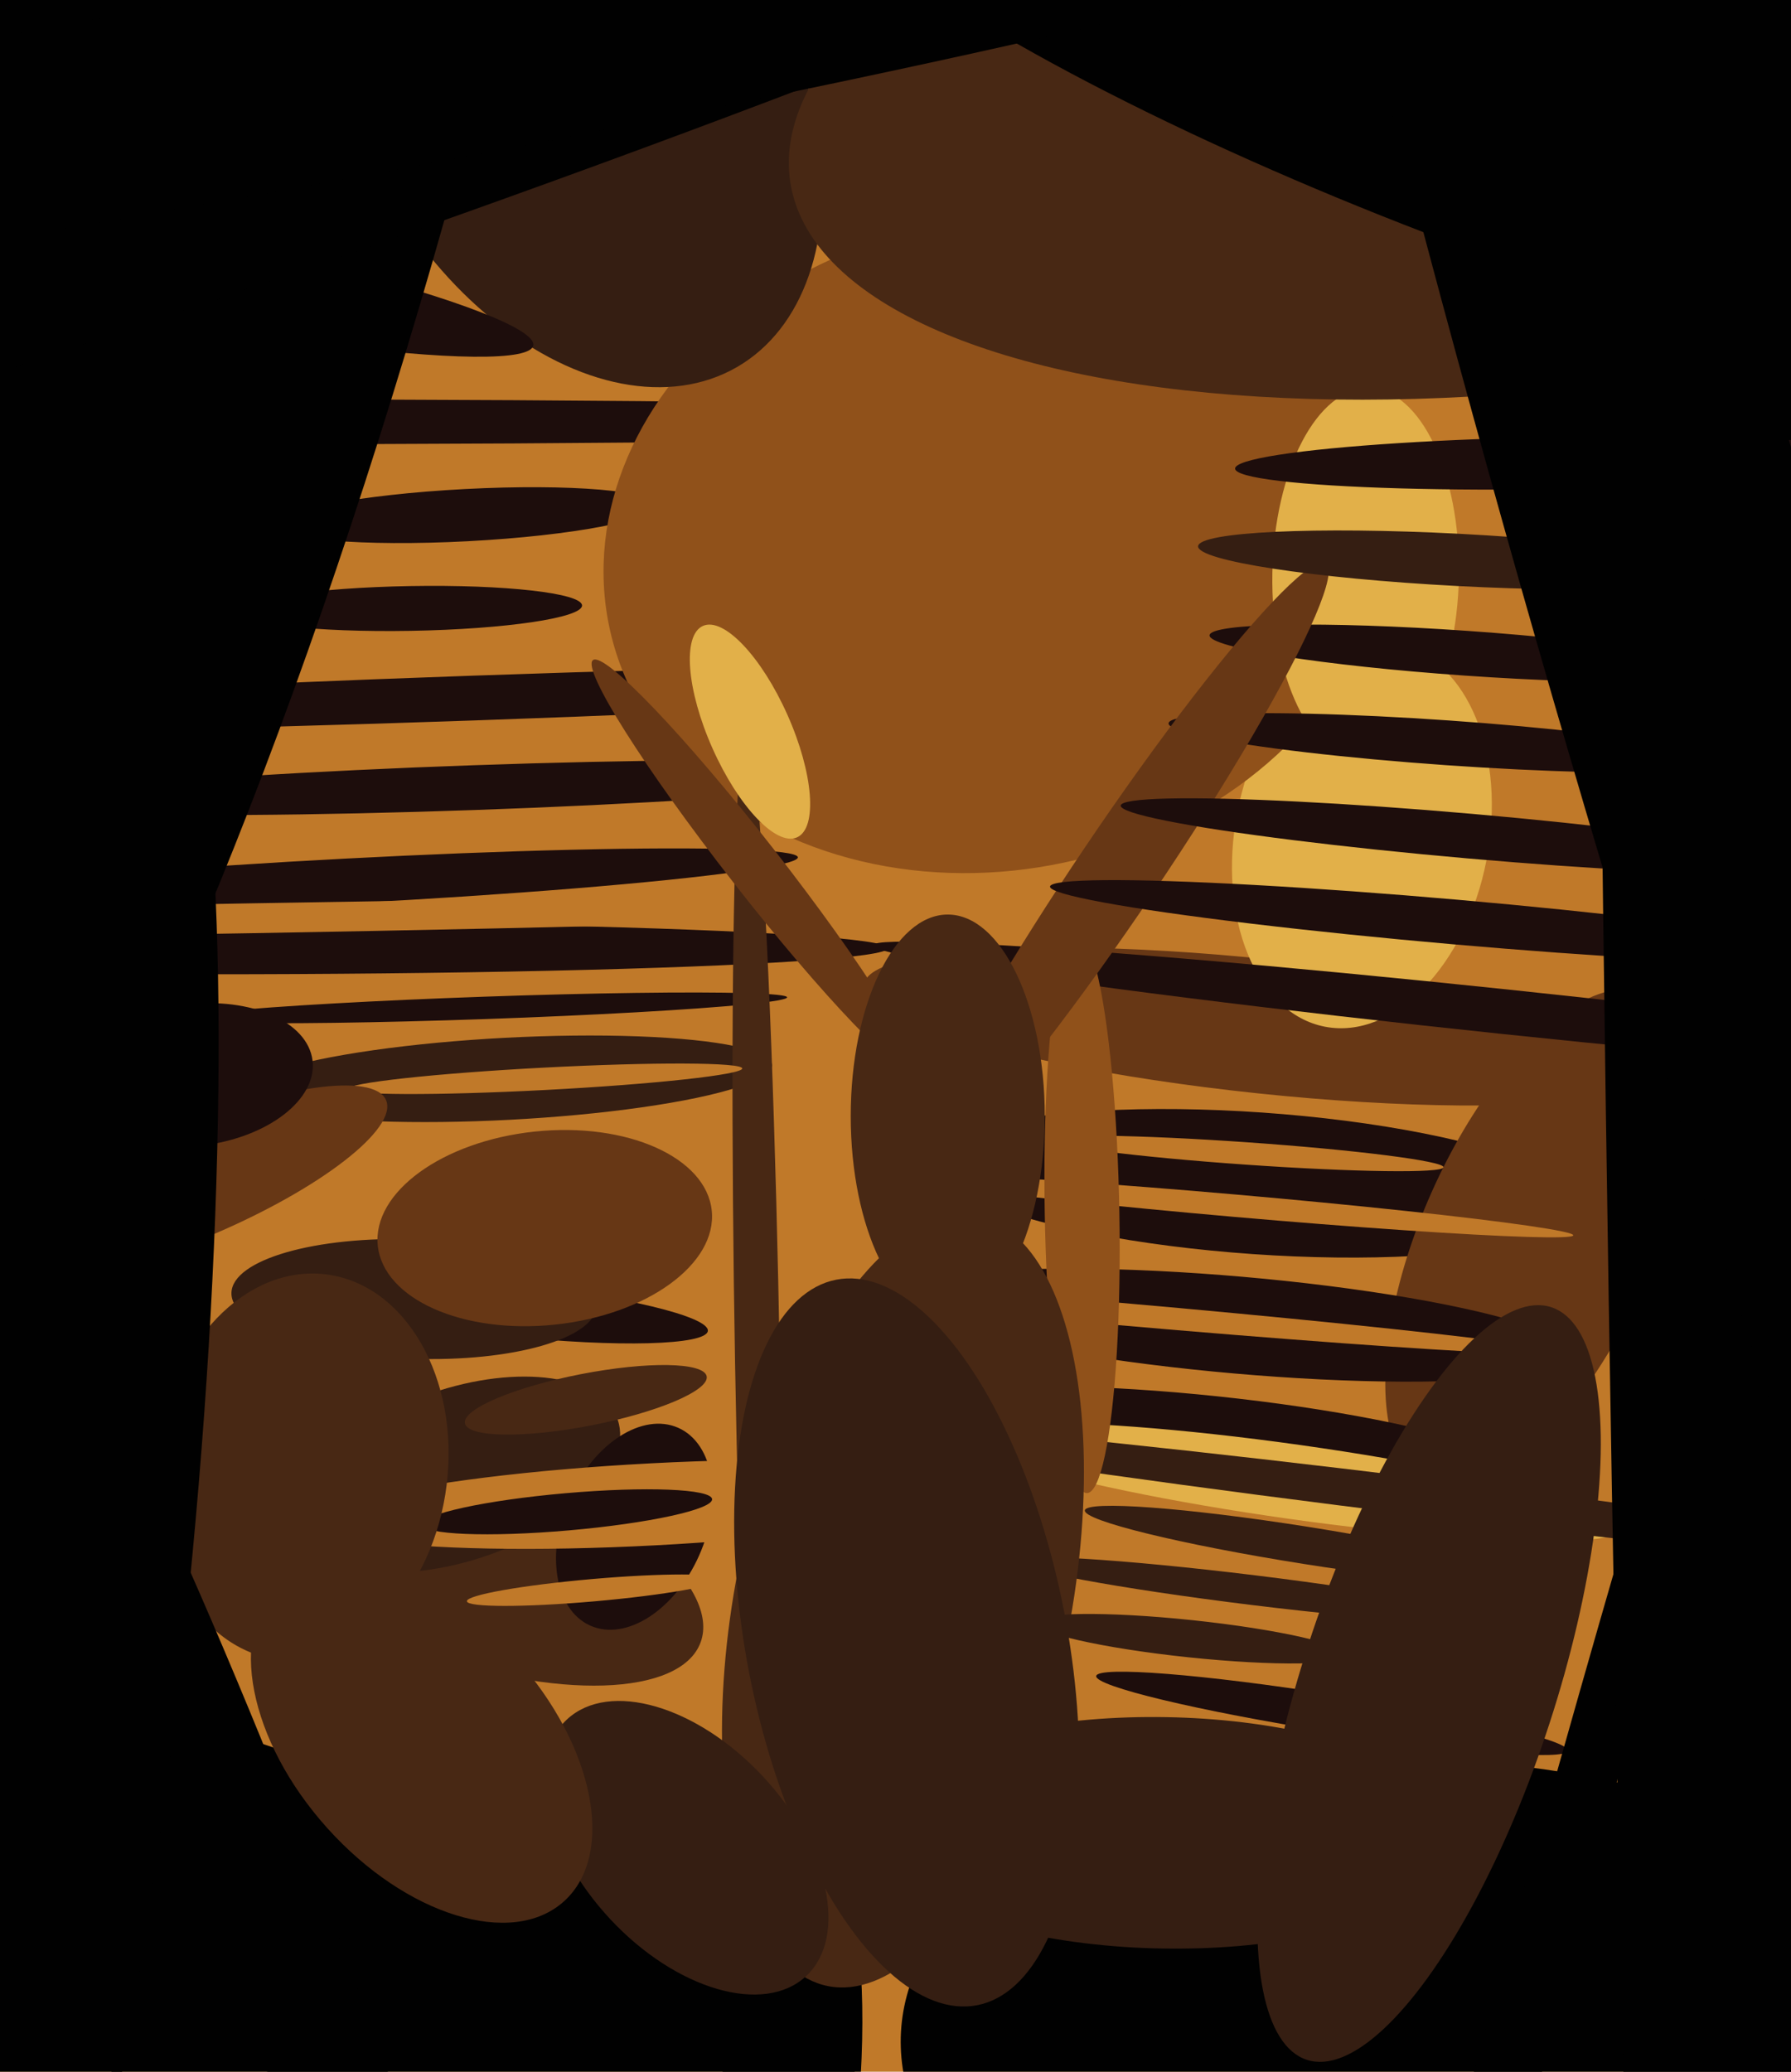
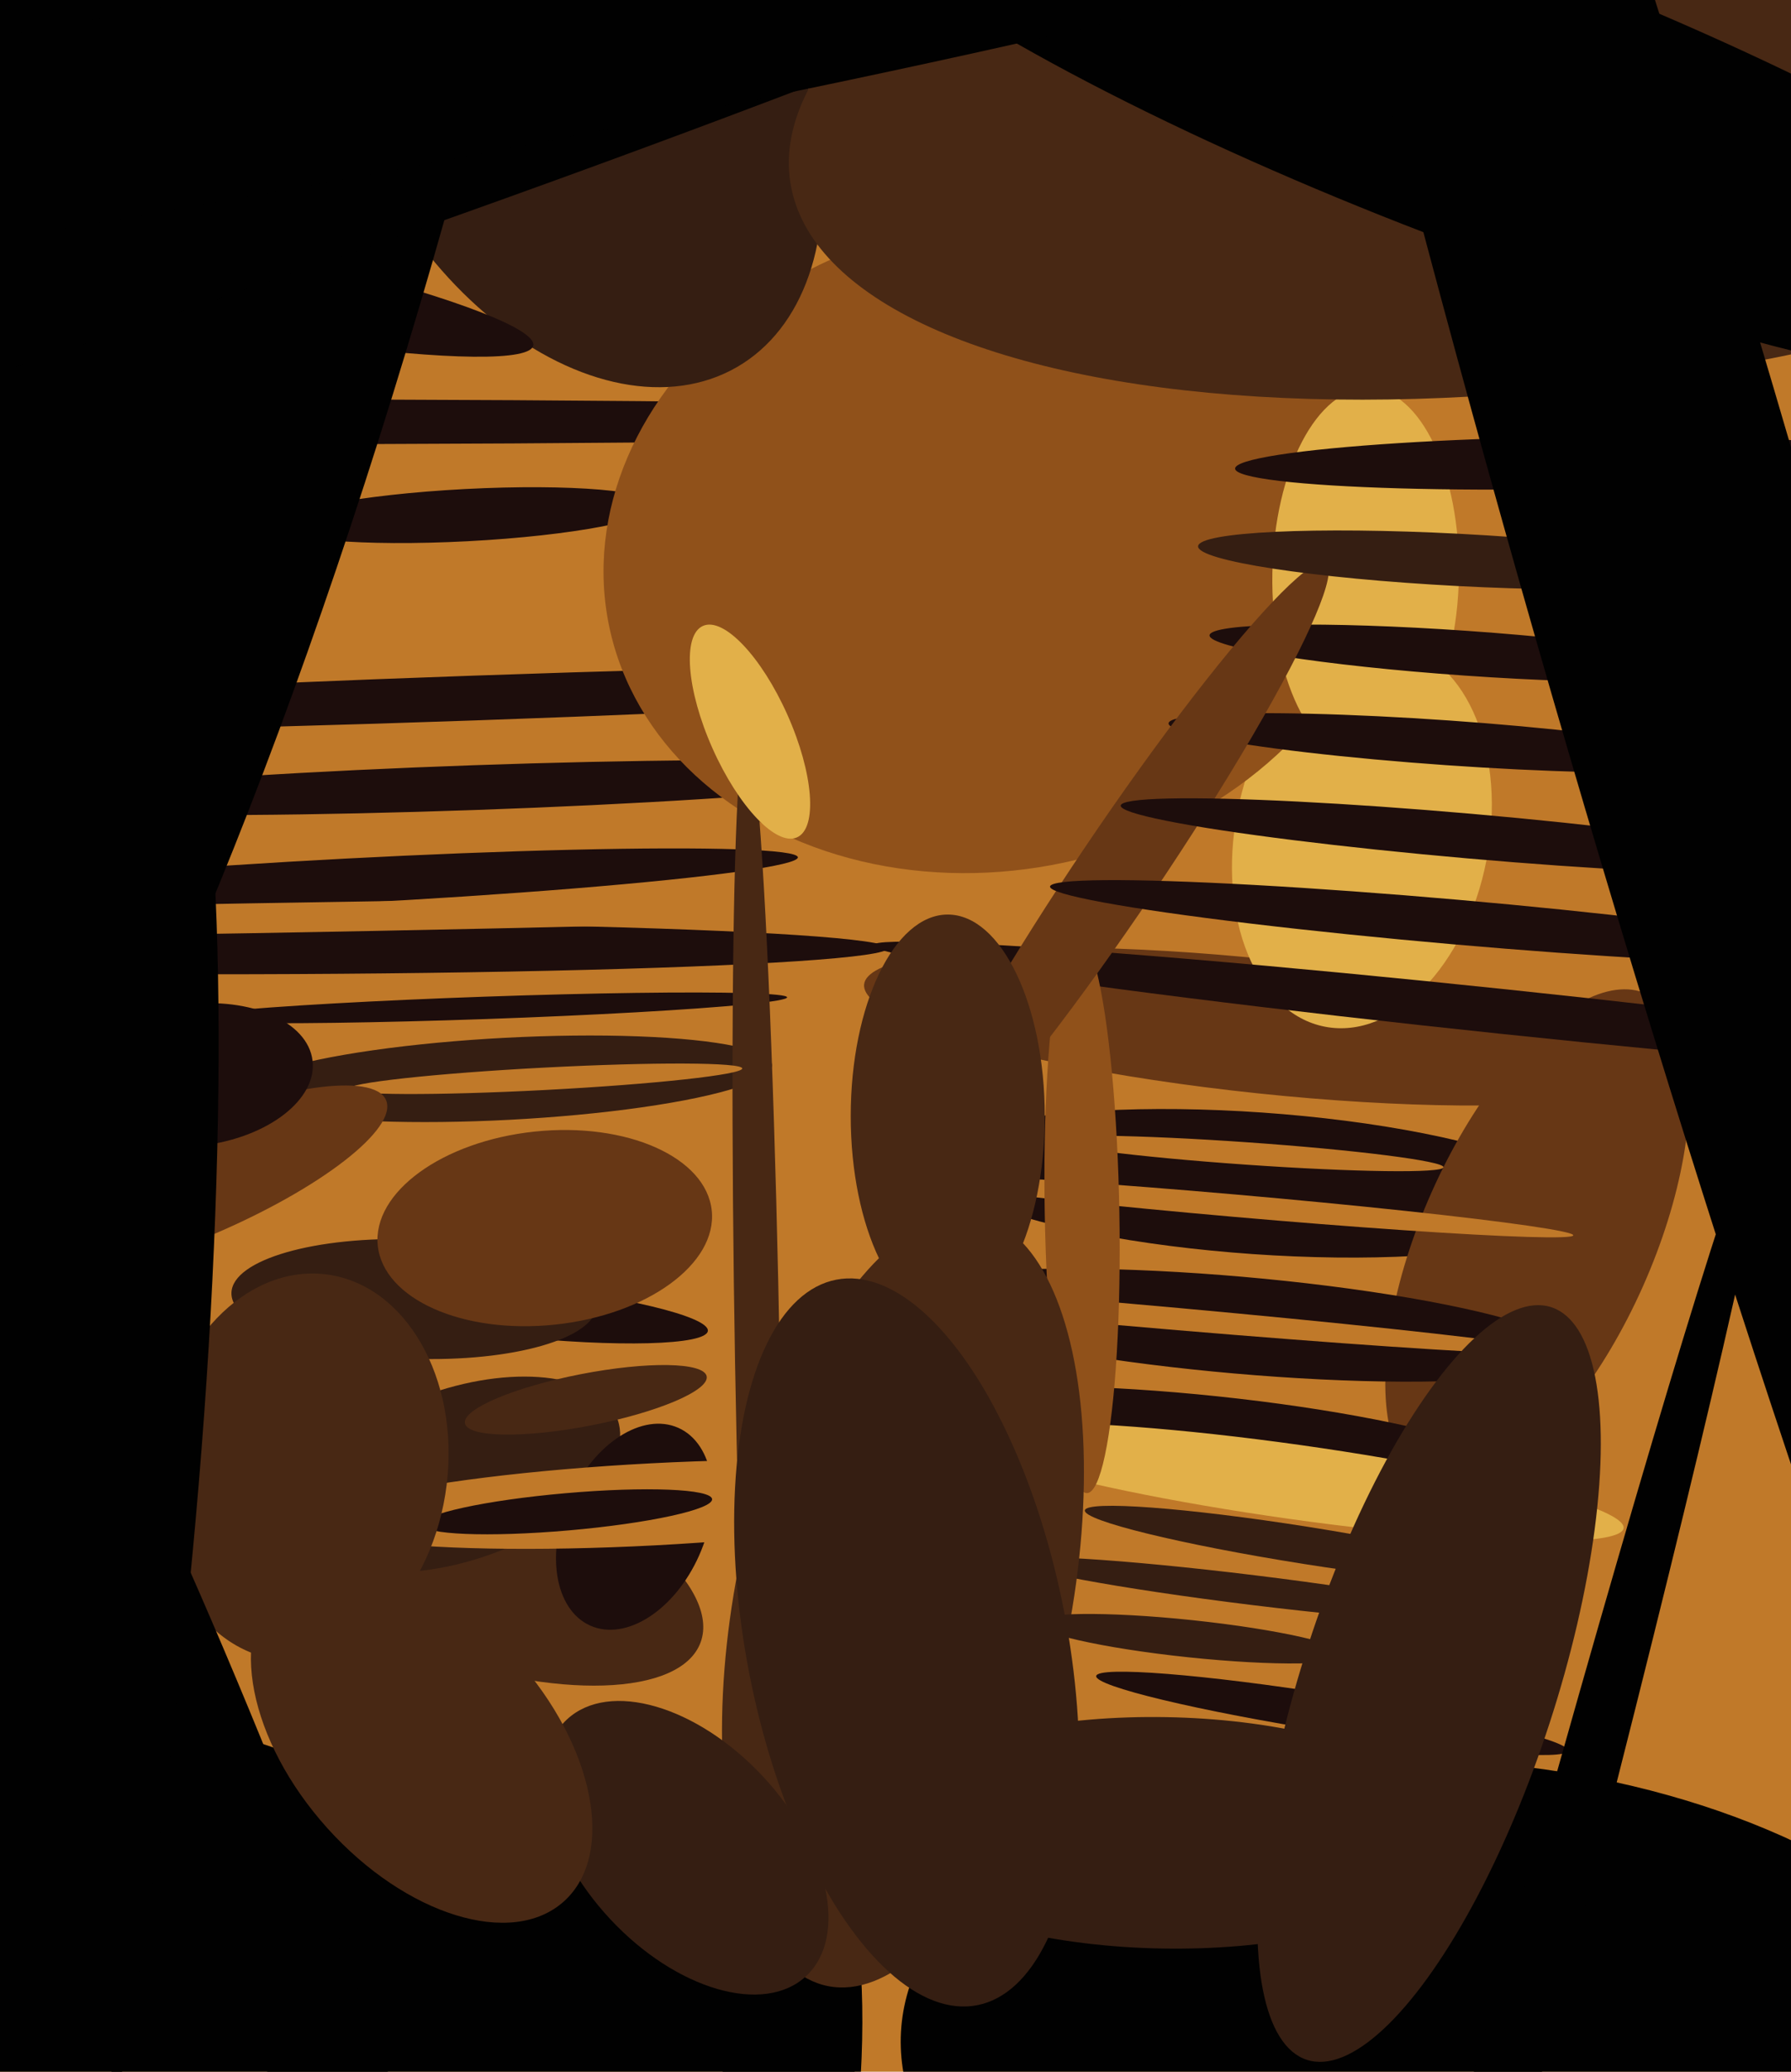
<svg xmlns="http://www.w3.org/2000/svg" width="480px" height="555px">
  <rect width="480" height="555" fill="rgb(192,121,41)" />
-   <ellipse cx="110" cy="163" rx="46" ry="6" transform="rotate(179,110,163)" fill="rgb(29,13,12)" />
  <ellipse cx="339" cy="275" rx="18" ry="108" transform="rotate(96,339,275)" fill="rgb(103,55,21)" />
  <ellipse cx="392" cy="556" rx="151" ry="84" transform="rotate(5,392,556)" fill="rgb(1,1,1)" />
  <ellipse cx="122" cy="416" rx="70" ry="28" transform="rotate(20,122,416)" fill="rgb(72,40,20)" />
  <ellipse cx="125" cy="138" rx="51" ry="7" transform="rotate(177,125,138)" fill="rgb(29,13,12)" />
  <ellipse cx="337" cy="317" rx="87" ry="19" transform="rotate(4,337,317)" fill="rgb(29,13,12)" />
  <ellipse cx="127" cy="211" rx="122" ry="6" transform="rotate(178,127,211)" fill="rgb(29,13,12)" />
  <ellipse cx="66" cy="113" rx="6" ry="275" transform="rotate(90,66,113)" fill="rgb(29,13,12)" />
  <ellipse cx="127" cy="187" rx="207" ry="6" transform="rotate(178,127,187)" fill="rgb(29,13,12)" />
  <ellipse cx="365" cy="224" rx="52" ry="34" transform="rotate(101,365,224)" fill="rgb(226,176,73)" />
  <ellipse cx="93" cy="236" rx="121" ry="6" transform="rotate(177,93,236)" fill="rgb(29,13,12)" />
  <ellipse cx="334" cy="309" rx="53" ry="3" transform="rotate(4,334,309)" fill="rgb(192,121,41)" />
  <ellipse cx="267" cy="146" rx="106" ry="87" transform="rotate(168,267,146)" fill="rgb(144,81,26)" />
  <ellipse cx="412" cy="332" rx="31" ry="72" transform="rotate(24,412,332)" fill="rgb(103,55,21)" />
  <ellipse cx="136" cy="289" rx="71" ry="11" transform="rotate(177,136,289)" fill="rgb(53,30,18)" />
  <ellipse cx="325" cy="387" rx="13" ry="85" transform="rotate(96,325,387)" fill="rgb(29,13,12)" />
  <ellipse cx="154" cy="23" rx="87" ry="58" transform="rotate(60,154,23)" fill="rgb(53,30,18)" />
  <ellipse cx="123" cy="395" rx="23" ry="45" transform="rotate(71,123,395)" fill="rgb(53,30,18)" />
  <ellipse cx="48" cy="504" rx="191" ry="42" transform="rotate(18,48,504)" fill="rgb(1,1,1)" />
  <ellipse cx="357" cy="459" rx="64" ry="5" transform="rotate(9,357,459)" fill="rgb(29,13,12)" />
  <ellipse cx="130" cy="270" rx="3" ry="81" transform="rotate(88,130,270)" fill="rgb(29,13,12)" />
  <ellipse cx="403" cy="271" rx="170" ry="6" transform="rotate(6,403,271)" fill="rgb(29,13,12)" />
  <ellipse cx="366" cy="154" rx="25" ry="50" transform="rotate(1,366,154)" fill="rgb(226,176,73)" />
  <ellipse cx="332" cy="355" rx="90" ry="13" transform="rotate(5,332,355)" fill="rgb(29,13,12)" />
  <ellipse cx="439" cy="13" rx="230" ry="88" transform="rotate(171,439,13)" fill="rgb(72,40,20)" />
  <ellipse cx="388" cy="199" rx="75" ry="6" transform="rotate(4,388,199)" fill="rgb(29,13,12)" />
  <ellipse cx="137" cy="351" rx="53" ry="7" transform="rotate(6,137,351)" fill="rgb(29,13,12)" />
  <ellipse cx="331" cy="323" rx="91" ry="3" transform="rotate(5,331,323)" fill="rgb(192,121,41)" />
  <ellipse cx="347" cy="397" rx="10" ry="89" transform="rotate(98,347,397)" fill="rgb(226,176,73)" />
  <ellipse cx="170" cy="409" rx="29" ry="19" transform="rotate(114,170,409)" fill="rgb(29,13,12)" />
  <ellipse cx="32" cy="71" rx="12" ry="113" transform="rotate(101,32,71)" fill="rgb(29,13,12)" />
  <ellipse cx="175" cy="403" rx="11" ry="89" transform="rotate(87,175,403)" fill="rgb(192,121,41)" />
  <ellipse cx="210" cy="574" rx="78" ry="19" transform="rotate(97,210,574)" fill="rgb(1,1,1)" />
-   <ellipse cx="381" cy="401" rx="5" ry="167" transform="rotate(97,381,401)" fill="rgb(53,30,18)" />
  <ellipse cx="393" cy="175" rx="6" ry="69" transform="rotate(94,393,175)" fill="rgb(29,13,12)" />
  <ellipse cx="387" cy="619" rx="338" ry="9" transform="rotate(105,387,619)" fill="rgb(1,1,1)" />
  <ellipse cx="300" cy="352" rx="3" ry="120" transform="rotate(95,300,352)" fill="rgb(192,121,41)" />
  <ellipse cx="290" cy="325" rx="75" ry="10" transform="rotate(89,290,325)" fill="rgb(144,81,26)" />
  <ellipse cx="56" cy="254" rx="182" ry="7" transform="rotate(0,56,254)" fill="rgb(29,13,12)" />
  <ellipse cx="383" cy="451" rx="106" ry="34" transform="rotate(108,383,451)" fill="rgb(53,30,18)" />
  <ellipse cx="67" cy="246" rx="4" ry="254" transform="rotate(89,67,246)" fill="rgb(192,121,41)" />
  <ellipse cx="396" cy="26" rx="197" ry="39" transform="rotate(21,396,26)" fill="rgb(1,1,1)" />
  <ellipse cx="111" cy="348" rx="49" ry="16" transform="rotate(2,111,348)" fill="rgb(53,30,18)" />
  <ellipse cx="336" cy="426" rx="65" ry="4" transform="rotate(7,336,426)" fill="rgb(53,30,18)" />
  <ellipse cx="55" cy="13" rx="74" ry="388" transform="rotate(15,55,13)" fill="rgb(1,1,1)" />
  <ellipse cx="300" cy="233" rx="99" ry="11" transform="rotate(124,300,233)" fill="rgb(103,55,21)" />
  <ellipse cx="242" cy="429" rx="105" ry="45" transform="rotate(101,242,429)" fill="rgb(72,40,20)" />
  <ellipse cx="152" cy="405" rx="39" ry="5" transform="rotate(175,152,405)" fill="rgb(29,13,12)" />
  <ellipse cx="391" cy="150" rx="7" ry="70" transform="rotate(93,391,150)" fill="rgb(53,30,18)" />
  <ellipse cx="390" cy="247" rx="109" ry="6" transform="rotate(5,390,247)" fill="rgb(29,13,12)" />
  <ellipse cx="157" cy="375" rx="7" ry="33" transform="rotate(79,157,375)" fill="rgb(72,40,20)" />
  <ellipse cx="203" cy="365" rx="169" ry="6" transform="rotate(89,203,365)" fill="rgb(72,40,20)" />
-   <ellipse cx="159" cy="426" rx="3" ry="34" transform="rotate(85,159,426)" fill="rgb(192,121,41)" />
  <ellipse cx="146" cy="329" rx="26" ry="45" transform="rotate(84,146,329)" fill="rgb(103,55,21)" />
  <ellipse cx="319" cy="439" rx="5" ry="42" transform="rotate(96,319,439)" fill="rgb(53,30,18)" />
-   <ellipse cx="465" cy="399" rx="33" ry="1060" transform="rotate(179,465,399)" fill="rgb(1,1,1)" />
  <ellipse cx="419" cy="124" rx="7" ry="88" transform="rotate(89,419,124)" fill="rgb(29,13,12)" />
  <ellipse cx="184" cy="495" rx="47" ry="28" transform="rotate(47,184,495)" fill="rgb(53,30,18)" />
  <ellipse cx="146" cy="289" rx="53" ry="3" transform="rotate(177,146,289)" fill="rgb(192,121,41)" />
  <ellipse cx="81" cy="393" rx="39" ry="52" transform="rotate(7,81,393)" fill="rgb(72,40,20)" />
  <ellipse cx="53" cy="518" rx="266" ry="35" transform="rotate(69,53,518)" fill="rgb(1,1,1)" />
  <ellipse cx="350" cy="414" rx="60" ry="5" transform="rotate(9,350,414)" fill="rgb(53,30,18)" />
  <ellipse cx="62" cy="44" rx="33" ry="405" transform="rotate(71,62,44)" fill="rgb(1,1,1)" />
  <ellipse cx="51" cy="28" rx="27" ry="395" transform="rotate(80,51,28)" fill="rgb(1,1,1)" />
-   <ellipse cx="202" cy="232" rx="70" ry="7" transform="rotate(52,202,232)" fill="rgb(103,55,21)" />
  <ellipse cx="201" cy="196" rx="31" ry="11" transform="rotate(66,201,196)" fill="rgb(226,176,73)" />
  <ellipse cx="394" cy="224" rx="6" ry="94" transform="rotate(95,394,224)" fill="rgb(29,13,12)" />
  <ellipse cx="51" cy="317" rx="57" ry="15" transform="rotate(157,51,317)" fill="rgb(103,55,21)" />
  <ellipse cx="52" cy="288" rx="19" ry="32" transform="rotate(83,52,288)" fill="rgb(29,13,12)" />
  <ellipse cx="450" cy="160" rx="487" ry="40" transform="rotate(74,450,160)" fill="rgb(1,1,1)" />
  <ellipse cx="113" cy="467" rx="57" ry="34" transform="rotate(48,113,467)" fill="rgb(72,40,20)" />
  <ellipse cx="254" cy="299" rx="26" ry="54" transform="rotate(0,254,299)" fill="rgb(72,40,20)" />
  <ellipse cx="4" cy="430" rx="46" ry="285" transform="rotate(6,4,430)" fill="rgb(1,1,1)" />
  <ellipse cx="243" cy="440" rx="99" ry="43" transform="rotate(79,243,440)" fill="rgb(53,30,18)" />
  <ellipse cx="312" cy="491" rx="80" ry="31" transform="rotate(1,312,491)" fill="rgb(53,30,18)" />
</svg>